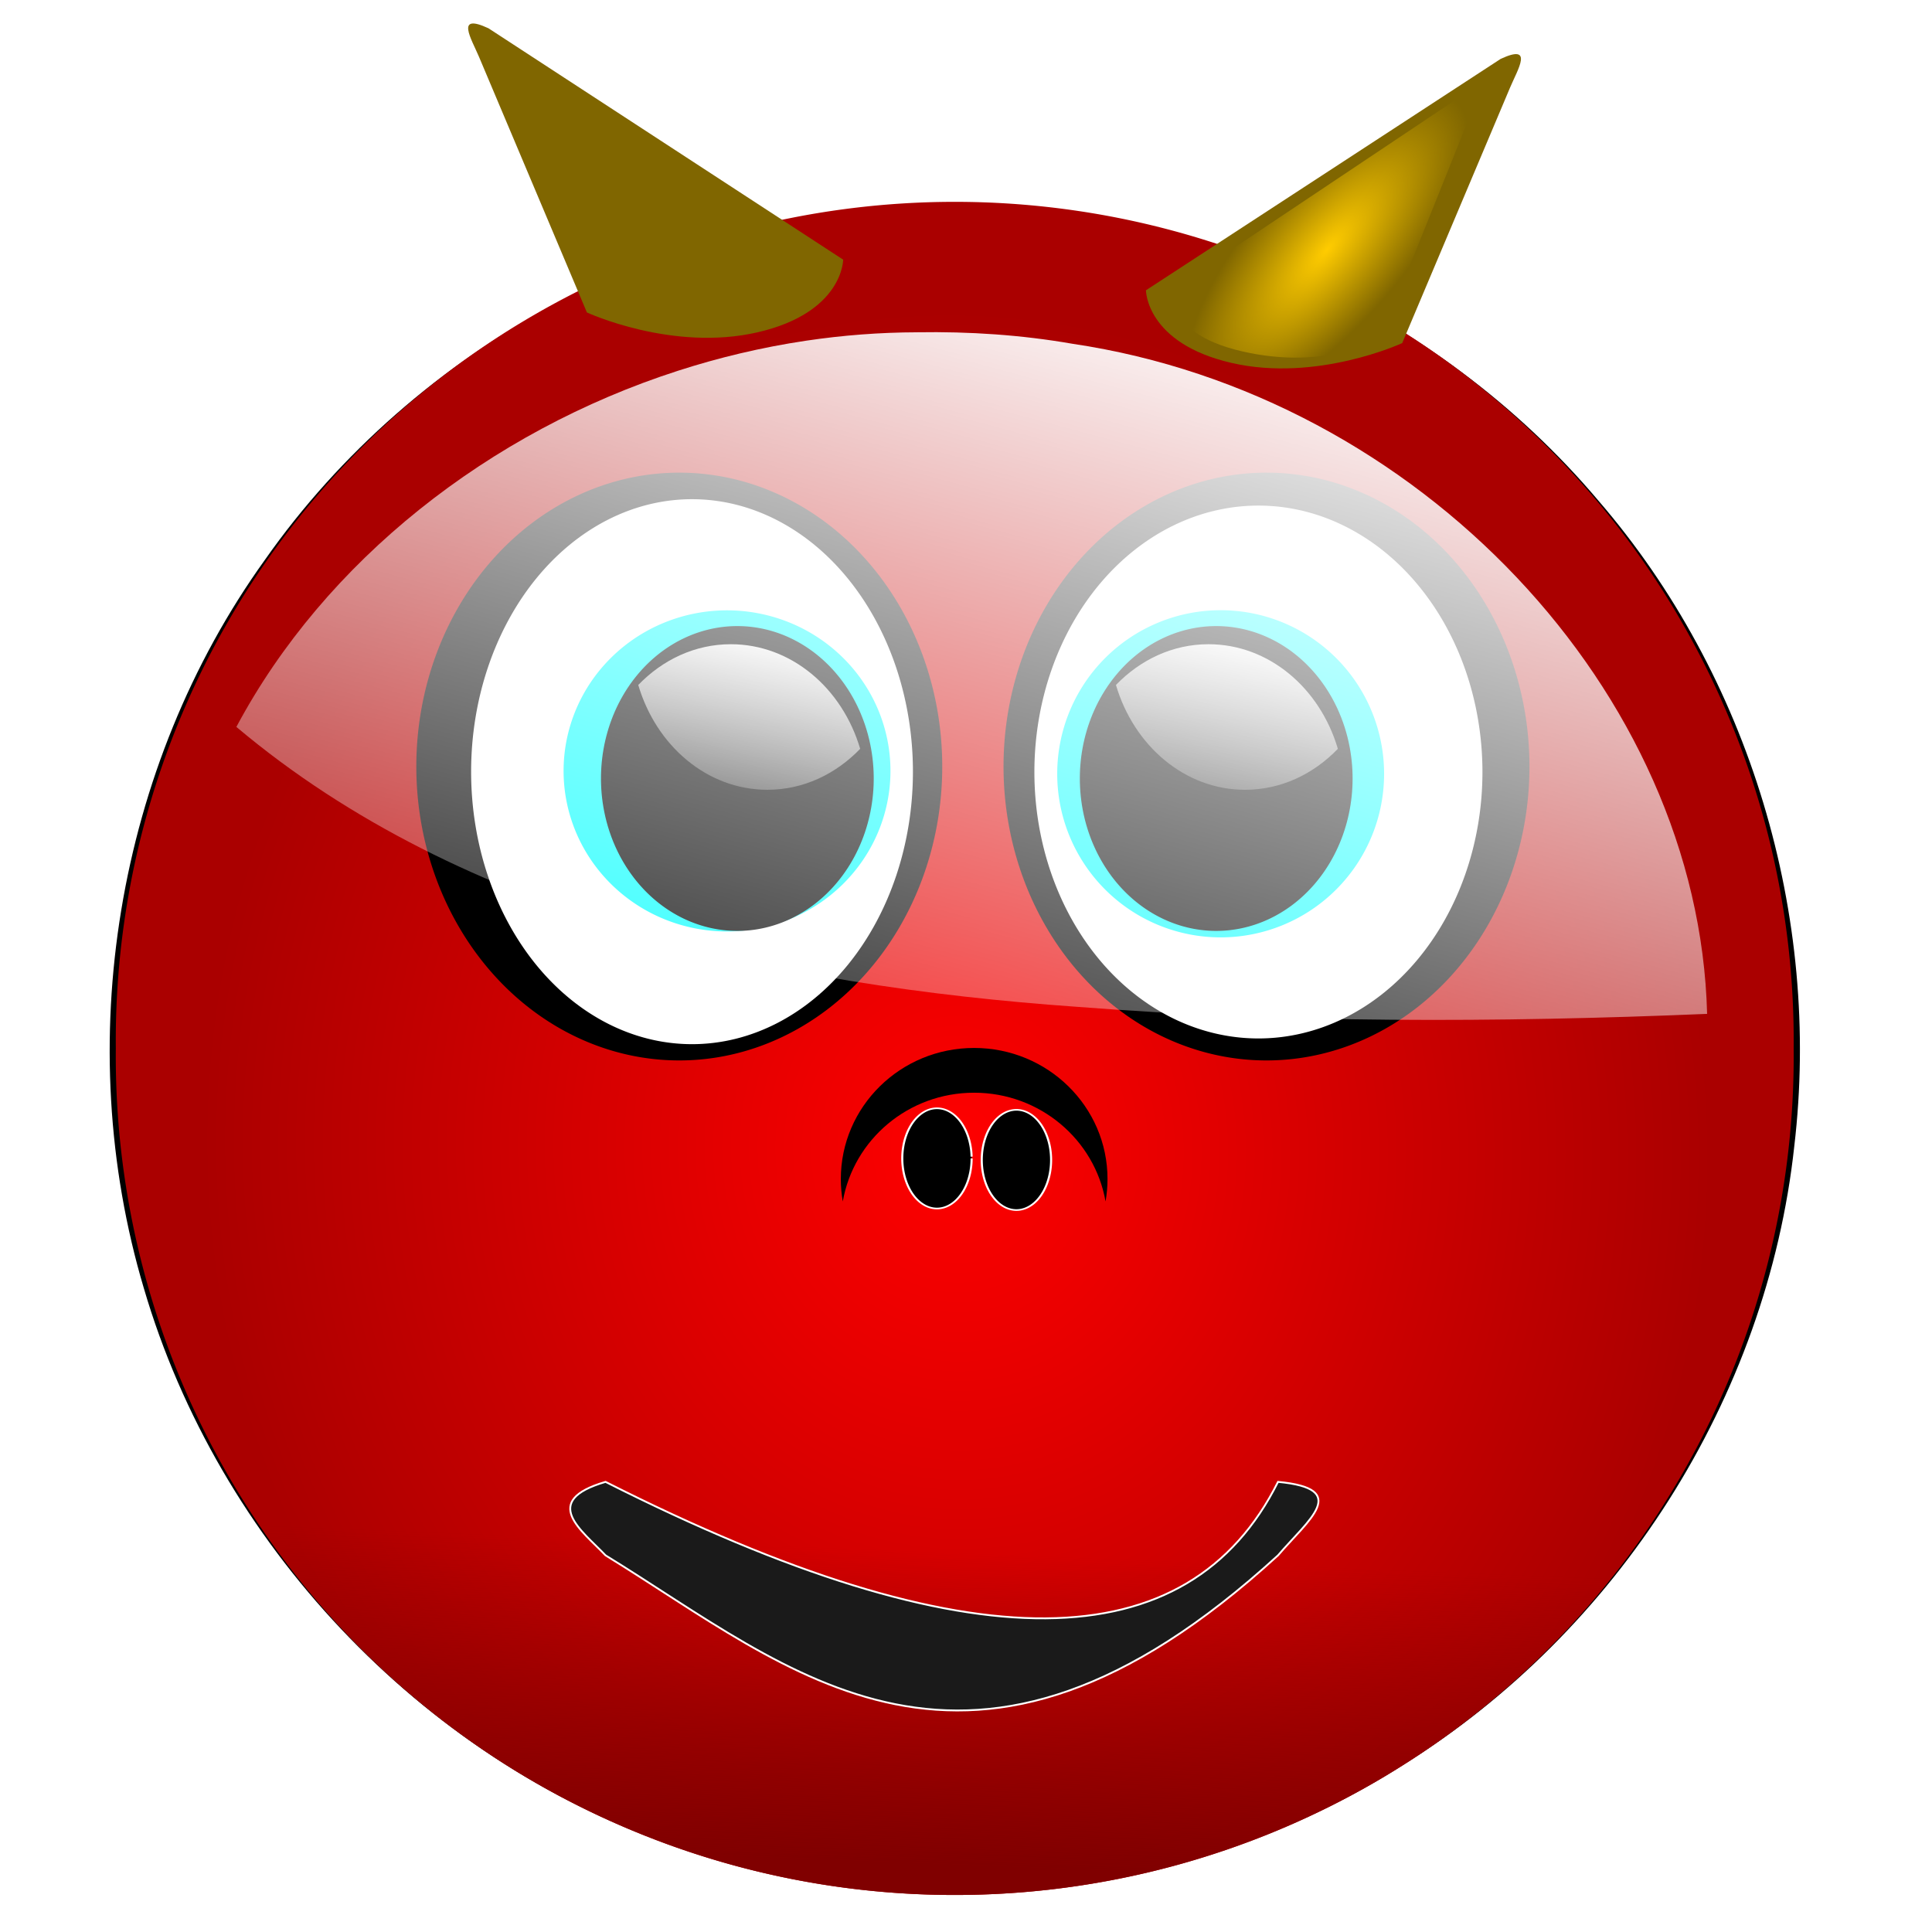
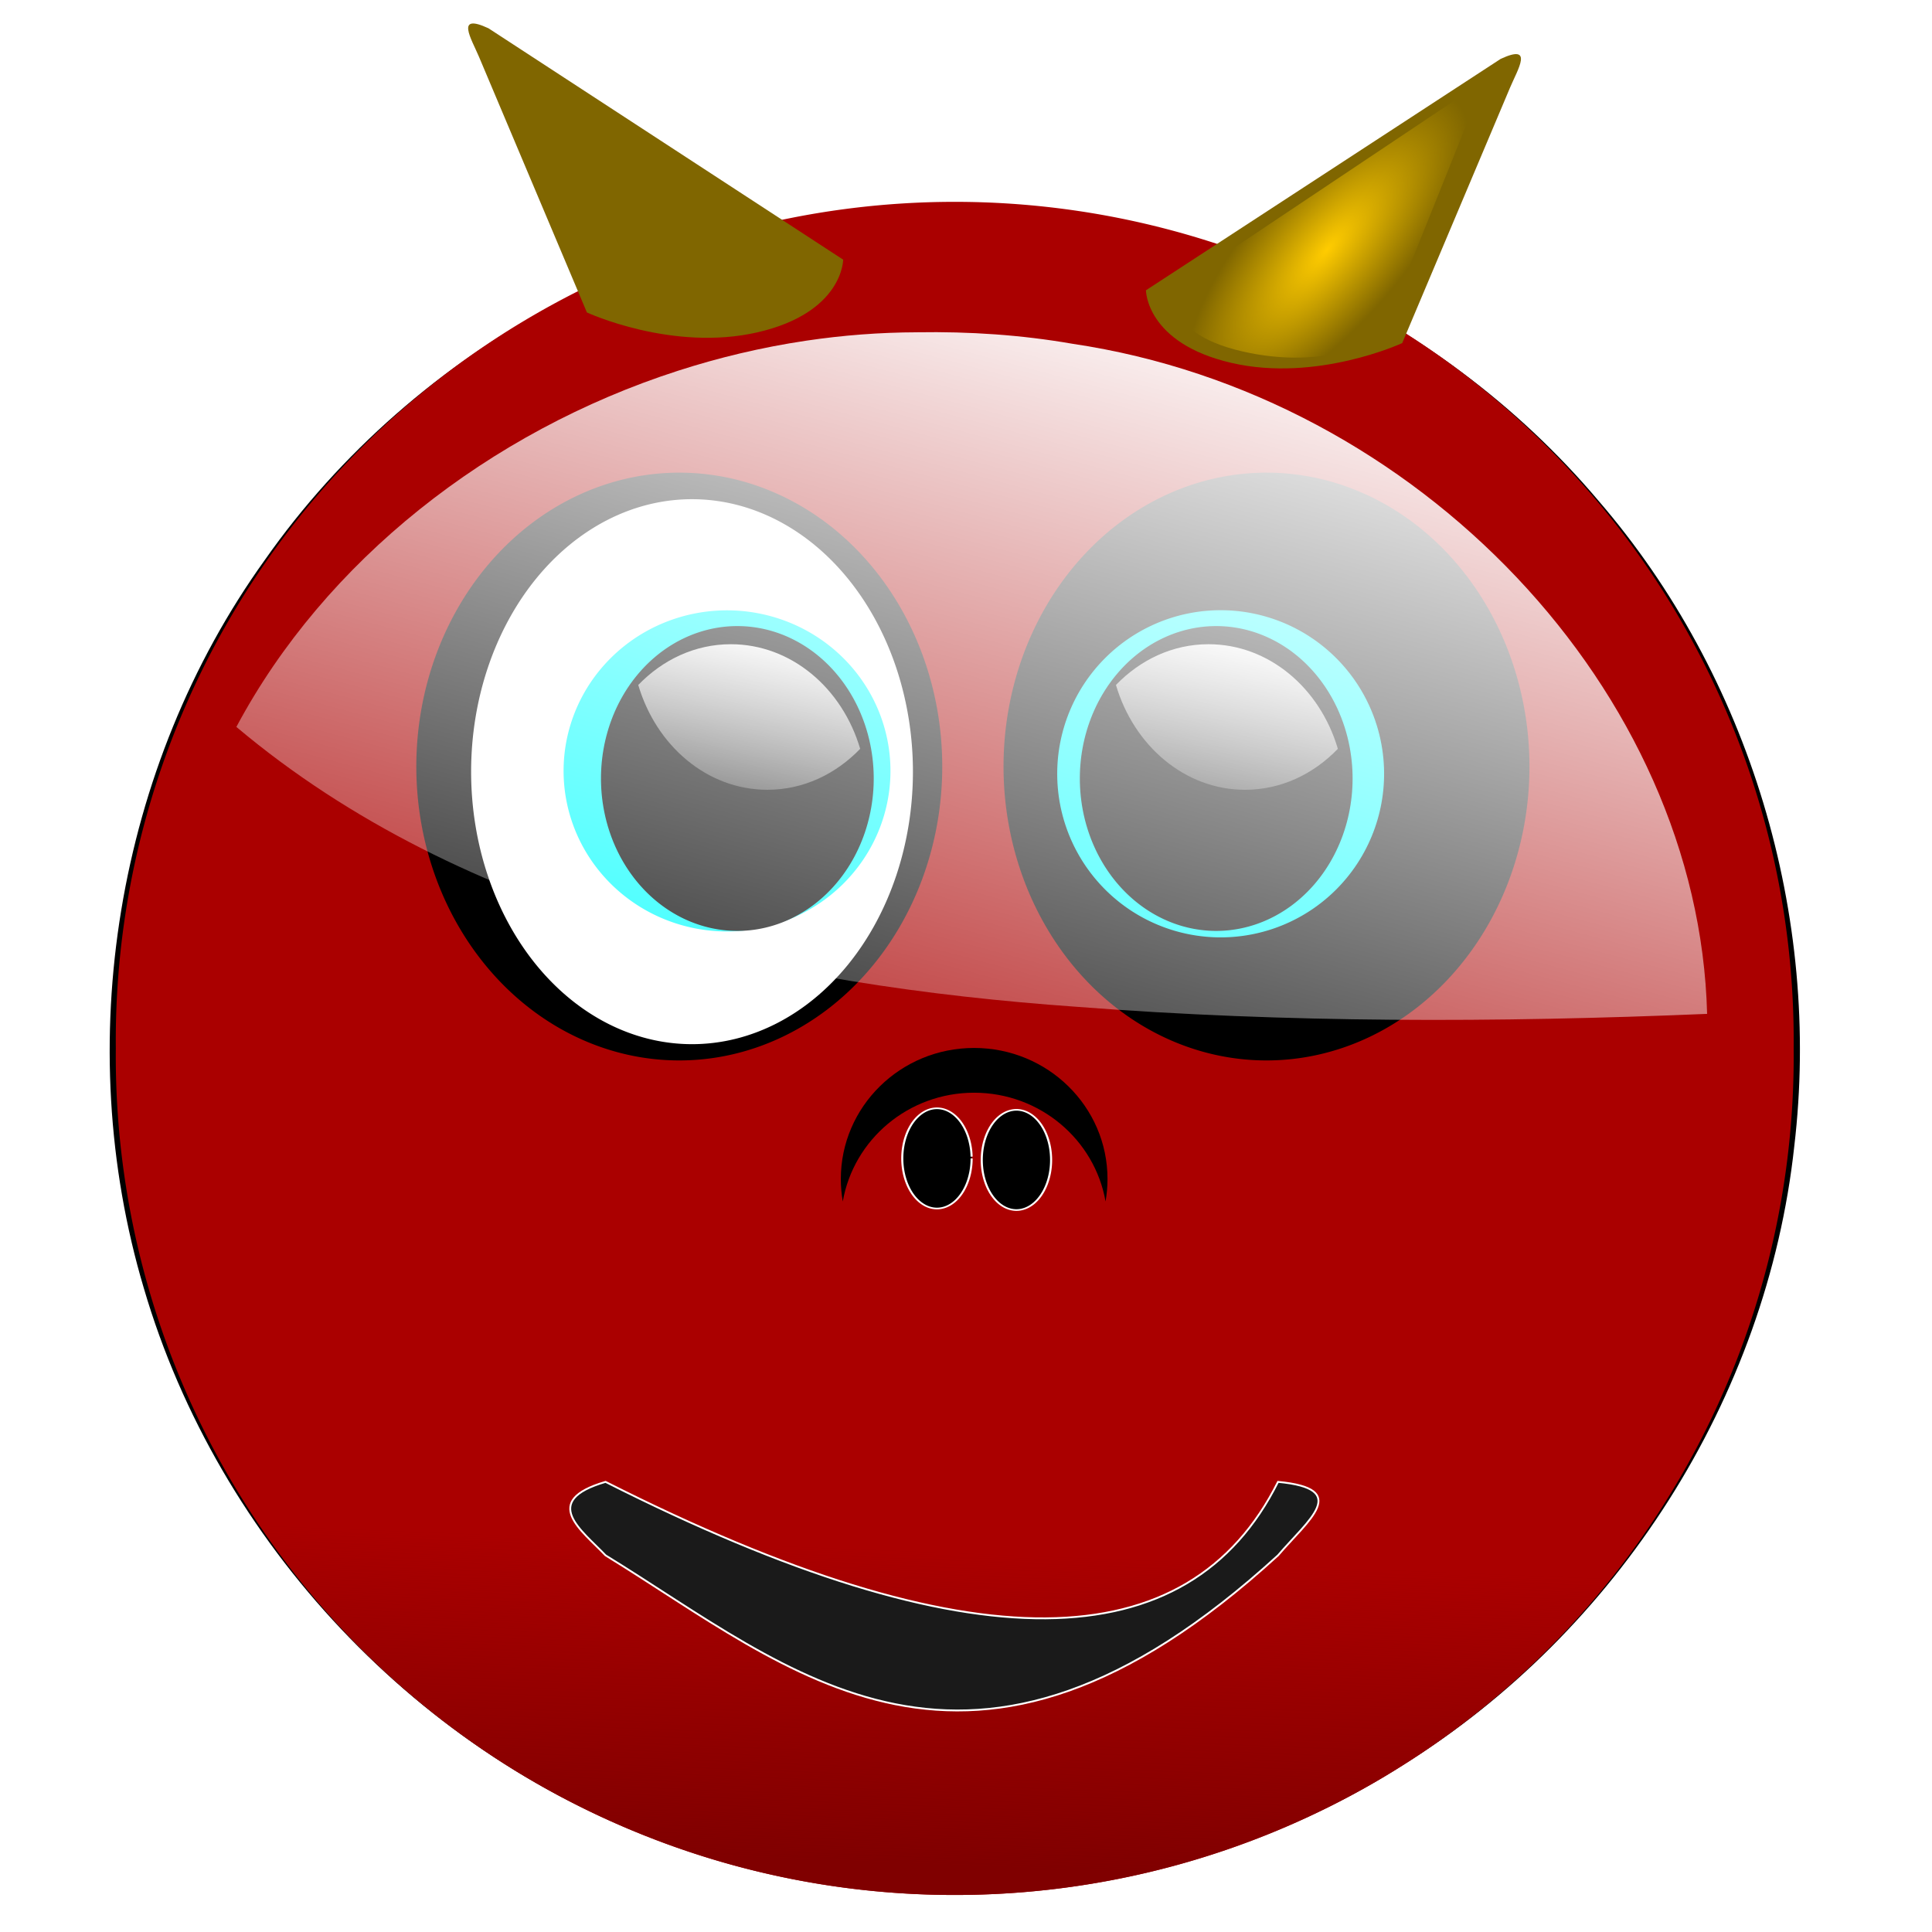
<svg xmlns="http://www.w3.org/2000/svg" xmlns:ns1="http://www.inkscape.org/namespaces/inkscape" xmlns:xlink="http://www.w3.org/1999/xlink" id="svg2" viewBox="0 0 1043.4 1043.3" version="1.1" ns1:version="0.91 r13725">
  <defs id="defs4">
    <filter id="filter4662-11" color-interpolation-filters="sRGB">
      <feGaussianBlur id="feGaussianBlur4664-5" stdDeviation="1.225" />
    </filter>
    <radialGradient id="radialGradient5234" gradientUnits="userSpaceOnUse" cy="205.3" cx="249.73" gradientTransform="matrix(.898 -.041 .046 .999 16.023 10.528)" r="121.57">
      <stop id="stop3832-7" style="stop-color:#ff0000" offset="0" />
      <stop id="stop3834-6" style="stop-color:#ff0000;stop-opacity:0" offset="1" />
    </radialGradient>
    <linearGradient id="linearGradient5236" y2="264.4" gradientUnits="userSpaceOnUse" x2="265.32" y1="309.65" x1="263.54">
      <stop id="stop3859-4" style="stop-color:#800000" offset="0" />
      <stop id="stop3861-2" style="stop-color:#800000;stop-opacity:0" offset="1" />
    </linearGradient>
    <linearGradient id="linearGradient5238" y2="162.35" xlink:href="#linearGradient3814-3" gradientUnits="userSpaceOnUse" x2="220.95" gradientTransform="translate(247.36 324.68)" y1="131.29" x1="227.16" />
    <linearGradient id="linearGradient3814-3">
      <stop id="stop3816-2" style="stop-color:#ffffff" offset="0" />
      <stop id="stop3818-2" style="stop-color:#ffffff;stop-opacity:0" offset="1" />
    </linearGradient>
    <linearGradient id="linearGradient5240" y2="162.35" xlink:href="#linearGradient3814-3" gradientUnits="userSpaceOnUse" x2="220.95" gradientTransform="translate(316.57 324.68)" y1="131.29" x1="227.16" />
    <linearGradient id="linearGradient5242" y2="237.72" gradientUnits="userSpaceOnUse" x2="234.56" gradientTransform="matrix(.968 0 0 .888 252.04 345.43)" y1="65.705" x1="284.74">
      <stop id="stop3413-6" style="stop-color:#ffffff" offset="0" />
      <stop id="stop3415-8" style="stop-color:#ffffff;stop-opacity:0" offset="1" />
    </linearGradient>
    <radialGradient id="radialGradient5244" xlink:href="#linearGradient4985" gradientUnits="userSpaceOnUse" cy="399.51" cx="540.86" gradientTransform="matrix(.444 .148 -.584 1.751 533.68 -376.17)" r="16.941" />
    <linearGradient id="linearGradient4985">
      <stop id="stop4987" style="stop-color:#ffcc00" offset="0" />
      <stop id="stop4989" style="stop-color:#ffcc00;stop-opacity:0" offset="1" />
    </linearGradient>
  </defs>
  <g id="g5206" transform="matrix(3.727 0 0 3.727 -1335.6 -1354.8)">
    <path id="path4899" style="filter:url(#filter4662-11);fill:#000000" d="m493.58 393.02c-38.076 0.606-75.07 20.576-96.844 51.625-21.559 30.014-28.082 70.106-17.537 105.53 10.821 36.902 39.987 67.961 76.384 80.639 34.673 12.453 74.982 8.266 106.06-11.54 31.076-19.318 52.756-53.151 56.714-89.659 3.942-33.372-6.445-68.13-28.381-93.557-23.511-27.839-59.856-44.266-96.401-43.037z" />
    <path id="path4901" style="fill:#aa0000" d="m370.91 190.75a121.57 121.57 0 1 1 -243.13 0 121.57 121.57 0 1 1 243.13 0z" transform="translate(247.36 324.68)" />
-     <path id="path4903" style="fill:url(#radialGradient5234)" d="m370.91 190.75a121.57 121.57 0 1 1 -243.13 0 121.57 121.57 0 1 1 243.13 0z" transform="translate(247.36 324.68)" />
    <path id="path4907" style="fill:url(#linearGradient5236)" d="m370.91 190.75a121.57 121.57 0 1 1 -243.13 0 121.57 121.57 0 1 1 243.13 0z" transform="translate(247.36 324.68)" />
    <g id="g4909" style="fill:#000000" transform="matrix(.774 0 0 .609 281.28 287.72)">
      <path id="path4911" style="fill:#000000" d="m281.95 373.8c-13.787 0-24.95 13.958-24.95 31.186 0 1.817 0.129 3.611 0.367 5.343 2.019-14.696 12.247-25.881 24.583-25.881s22.592 11.185 24.611 25.881c0.239-1.732 0.367-3.526 0.367-5.343 0-17.228-11.192-31.186-24.979-31.186z" />
      <path id="path4913" style="stroke:#ffffff;stroke-width:.391;fill:#000000" d="m276.29 406.72a6.491 11.922 0 1 1 -0.004 -0.419" transform="translate(5.198 -6.639)" />
      <path id="path4915" style="stroke:#ffffff;stroke-width:.391;fill:#000000" d="m276.29 406.72a6.491 11.922 0 1 1 -12.982 0 6.491 11.922 0 1 1 12.982 0z" transform="translate(20.078 -6.274)" />
    </g>
    <path id="path4917" style="fill:#000000" d="m237.81 150.82a30.17 33.719 0 1 1 -60.34 0 30.17 33.719 0 1 1 60.34 0z" transform="matrix(1.263 0 0 1.263 194.54 284.1)" />
    <path id="path4919" style="fill:#000000" d="m237.81 150.82a30.17 33.719 0 1 1 -60.34 0 30.17 33.719 0 1 1 60.34 0z" transform="matrix(1.263 0 0 1.263 279.63 284.1)" />
    <path id="path4921" style="fill:#ffffff" d="m237.81 150.82a30.17 33.719 0 1 1 -60.34 0 30.17 33.719 0 1 1 60.34 0z" transform="matrix(1.061 0 0 1.171 238.33 298.72)" />
-     <path id="path4923" style="fill:#ffffff" d="m237.81 150.82a30.17 33.719 0 1 1 -60.34 0 30.17 33.719 0 1 1 60.34 0z" transform="matrix(-1.076 0 0 1.145 764.13 302.69)" />
    <path id="path4925" style="fill:#00ffff" d="m237.81 150.82a30.17 33.719 0 1 1 -60.34 0 30.17 33.719 0 1 1 60.34 0z" transform="matrix(.785 0 0 .703 372.24 369.61)" />
    <path id="path4927" style="fill:#00ffff" d="m237.81 150.82a30.17 33.719 0 1 1 -60.34 0 30.17 33.719 0 1 1 60.34 0z" transform="matrix(.785 0 0 .69 300.71 371.15)" />
    <path id="path4929" style="fill:#000000" d="m237.81 150.82a30.17 33.719 0 1 1 -60.34 0 30.17 33.719 0 1 1 60.34 0z" transform="matrix(.655 0 0 .655 329.2 377.53)" />
    <path id="path4931" style="fill:#000000" d="m237.81 150.82a30.17 33.719 0 1 1 -60.34 0 30.17 33.719 0 1 1 60.34 0z" transform="matrix(.655 0 0 .655 398.59 377.53)" />
    <path id="path4933" style="fill:url(#linearGradient5238)" d="m464.25 456.86c-5.185 0-9.882 2.254-13.406 5.906 2.597 8.803 9.972 15.188 18.719 15.188 5.197 0 9.911-2.27 13.438-5.938-2.597-8.804-10.003-15.156-18.75-15.156z" />
    <path id="path4935" style="fill:url(#linearGradient5240)" d="m533.47 456.86c-5.185 0-9.882 2.254-13.406 5.906 2.597 8.803 9.972 15.188 18.719 15.188 5.197 0 9.911-2.27 13.438-5.938-2.597-8.804-10.003-15.156-18.75-15.156z" />
    <path id="path4937" style="stroke:#ffffff;stroke-width:.268;fill:#1a1a1a" d="m543.55 578.24c-12.955 25.889-44.341 26.843-97.447 0-9.545 2.792-3.443 7.02 0 10.648 26.948 16.525 52.598 41.012 97.447 0 4.449-5.193 10.598-9.646 0-10.648z" />
-     <path id="path4905" style="fill:url(#linearGradient5242)" d="m491.26 411.66c-5.402 0.013-10.781 0.429-16.089 1.218-3.217 0.479-6.408 1.094-9.563 1.841-3.028 0.717-6.023 1.554-8.976 2.505-27.43 8.841-51.202 27.584-64.024 51.619 32.882 27.704 78.418 37.491 121.78 40.558 30.372 2.356 60.909 2.301 91.339 1.025-1.193-46.659-41.744-89.648-91.951-97.099-7.417-1.293-14.946-1.791-22.517-1.668z" />
+     <path id="path4905" style="fill:url(#linearGradient5242)" d="m491.26 411.66c-5.402 0.013-10.781 0.429-16.089 1.218-3.217 0.479-6.408 1.094-9.563 1.841-3.028 0.717-6.023 1.554-8.976 2.505-27.43 8.841-51.202 27.584-64.024 51.619 32.882 27.704 78.418 37.491 121.78 40.558 30.372 2.356 60.909 2.301 91.339 1.025-1.193-46.659-41.744-89.648-91.951-97.099-7.417-1.293-14.946-1.791-22.517-1.668" />
    <g id="g4993" transform="matrix(1.644 0 0 .762 -337.95 92.308)">
      <path id="path4981" style="fill:#806600" d="m524.55 411.11 31.263-43.999c2.964-2.975 1.512 1.975 0.836 5.431l-9.51 48.608s-7.529 7.529-15.059 3.765c-7.529-3.765-7.529-13.804-7.529-13.804z" />
      <path id="path4983" style="fill:url(#radialGradient5244)" d="m527.37 410.17 26.98-38.902-9.098 48.941s-4.706 6.274-12.235 2.51c-7.529-3.765-5.647-12.549-5.647-12.549z" />
    </g>
    <g id="g5007" transform="matrix(-1.644 0 0 .762 1342.9 87.871)">
      <path id="path5009" style="fill:#806600" d="m524.55 411.11 31.263-43.999c2.964-2.975 1.512 1.975 0.836 5.431l-9.51 48.608s-7.529 7.529-15.059 3.765c-7.529-3.765-7.529-13.804-7.529-13.804z" />
      <path id="path5011" style="fill:url(#radialGradient5244)" d="m527.37 410.17 26.98-38.902-9.098 48.941s-4.706 6.274-12.235 2.51c-7.529-3.765-5.647-12.549-5.647-12.549z" />
    </g>
  </g>
</svg>